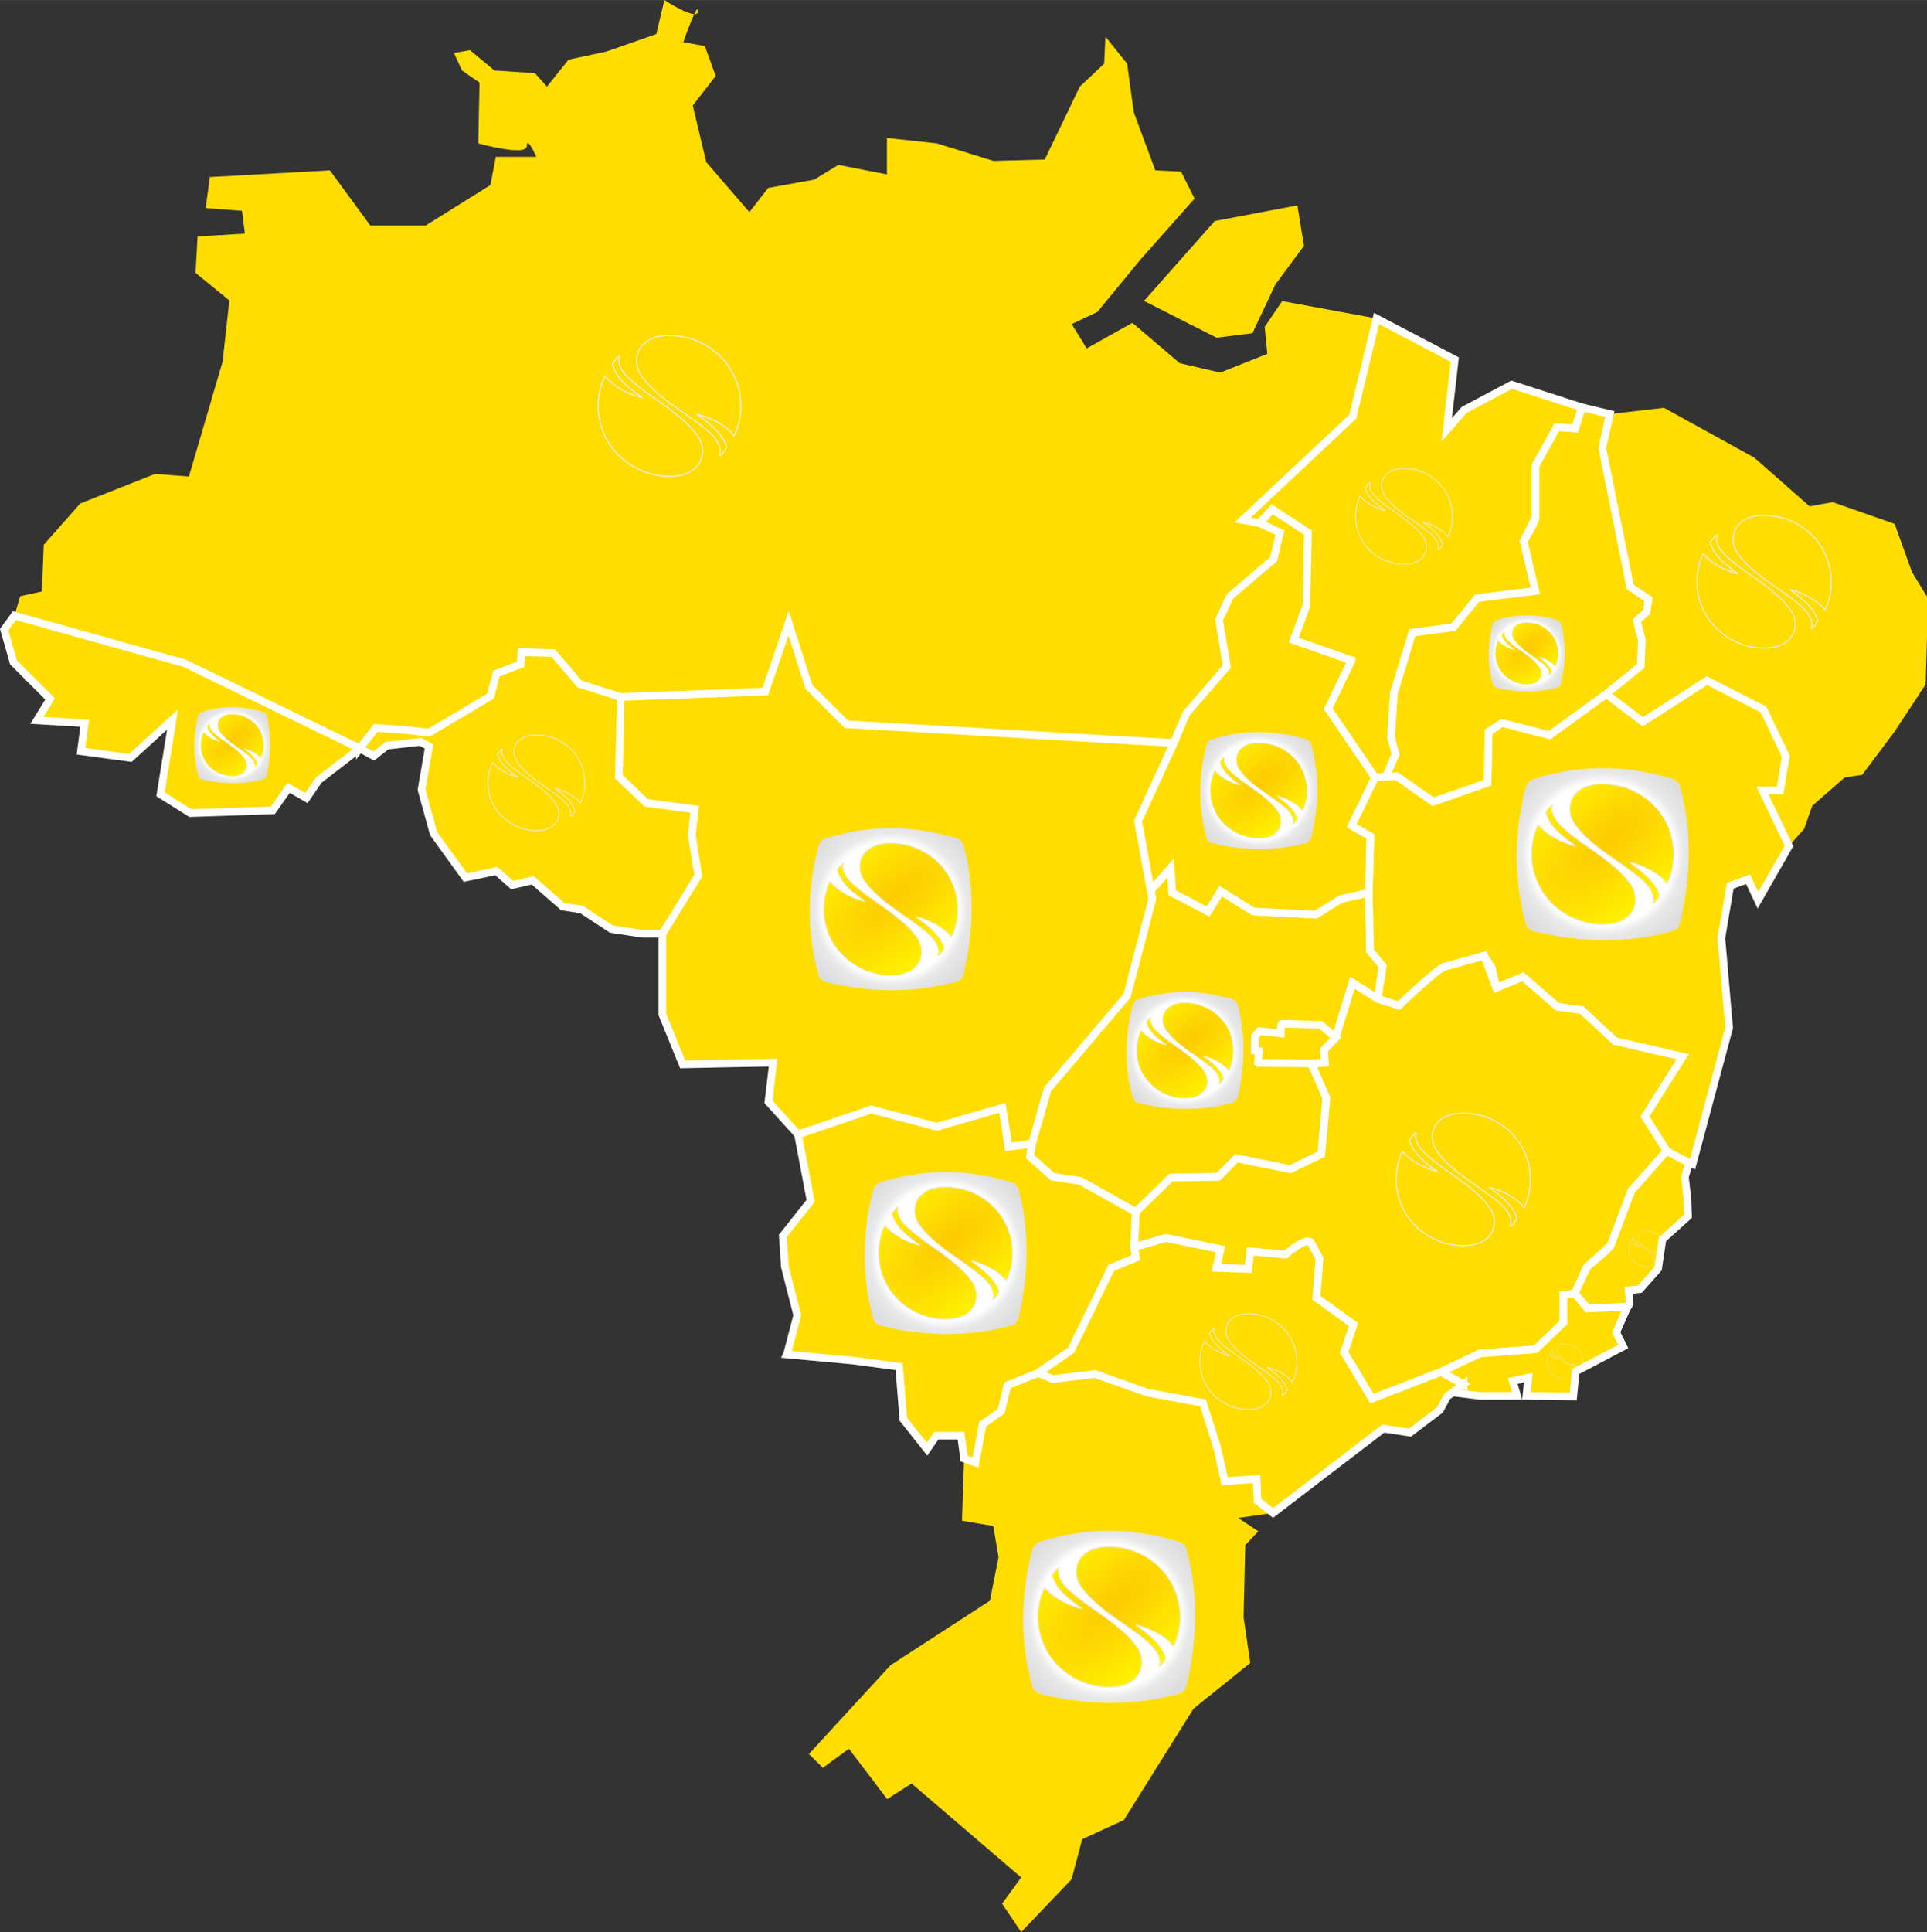
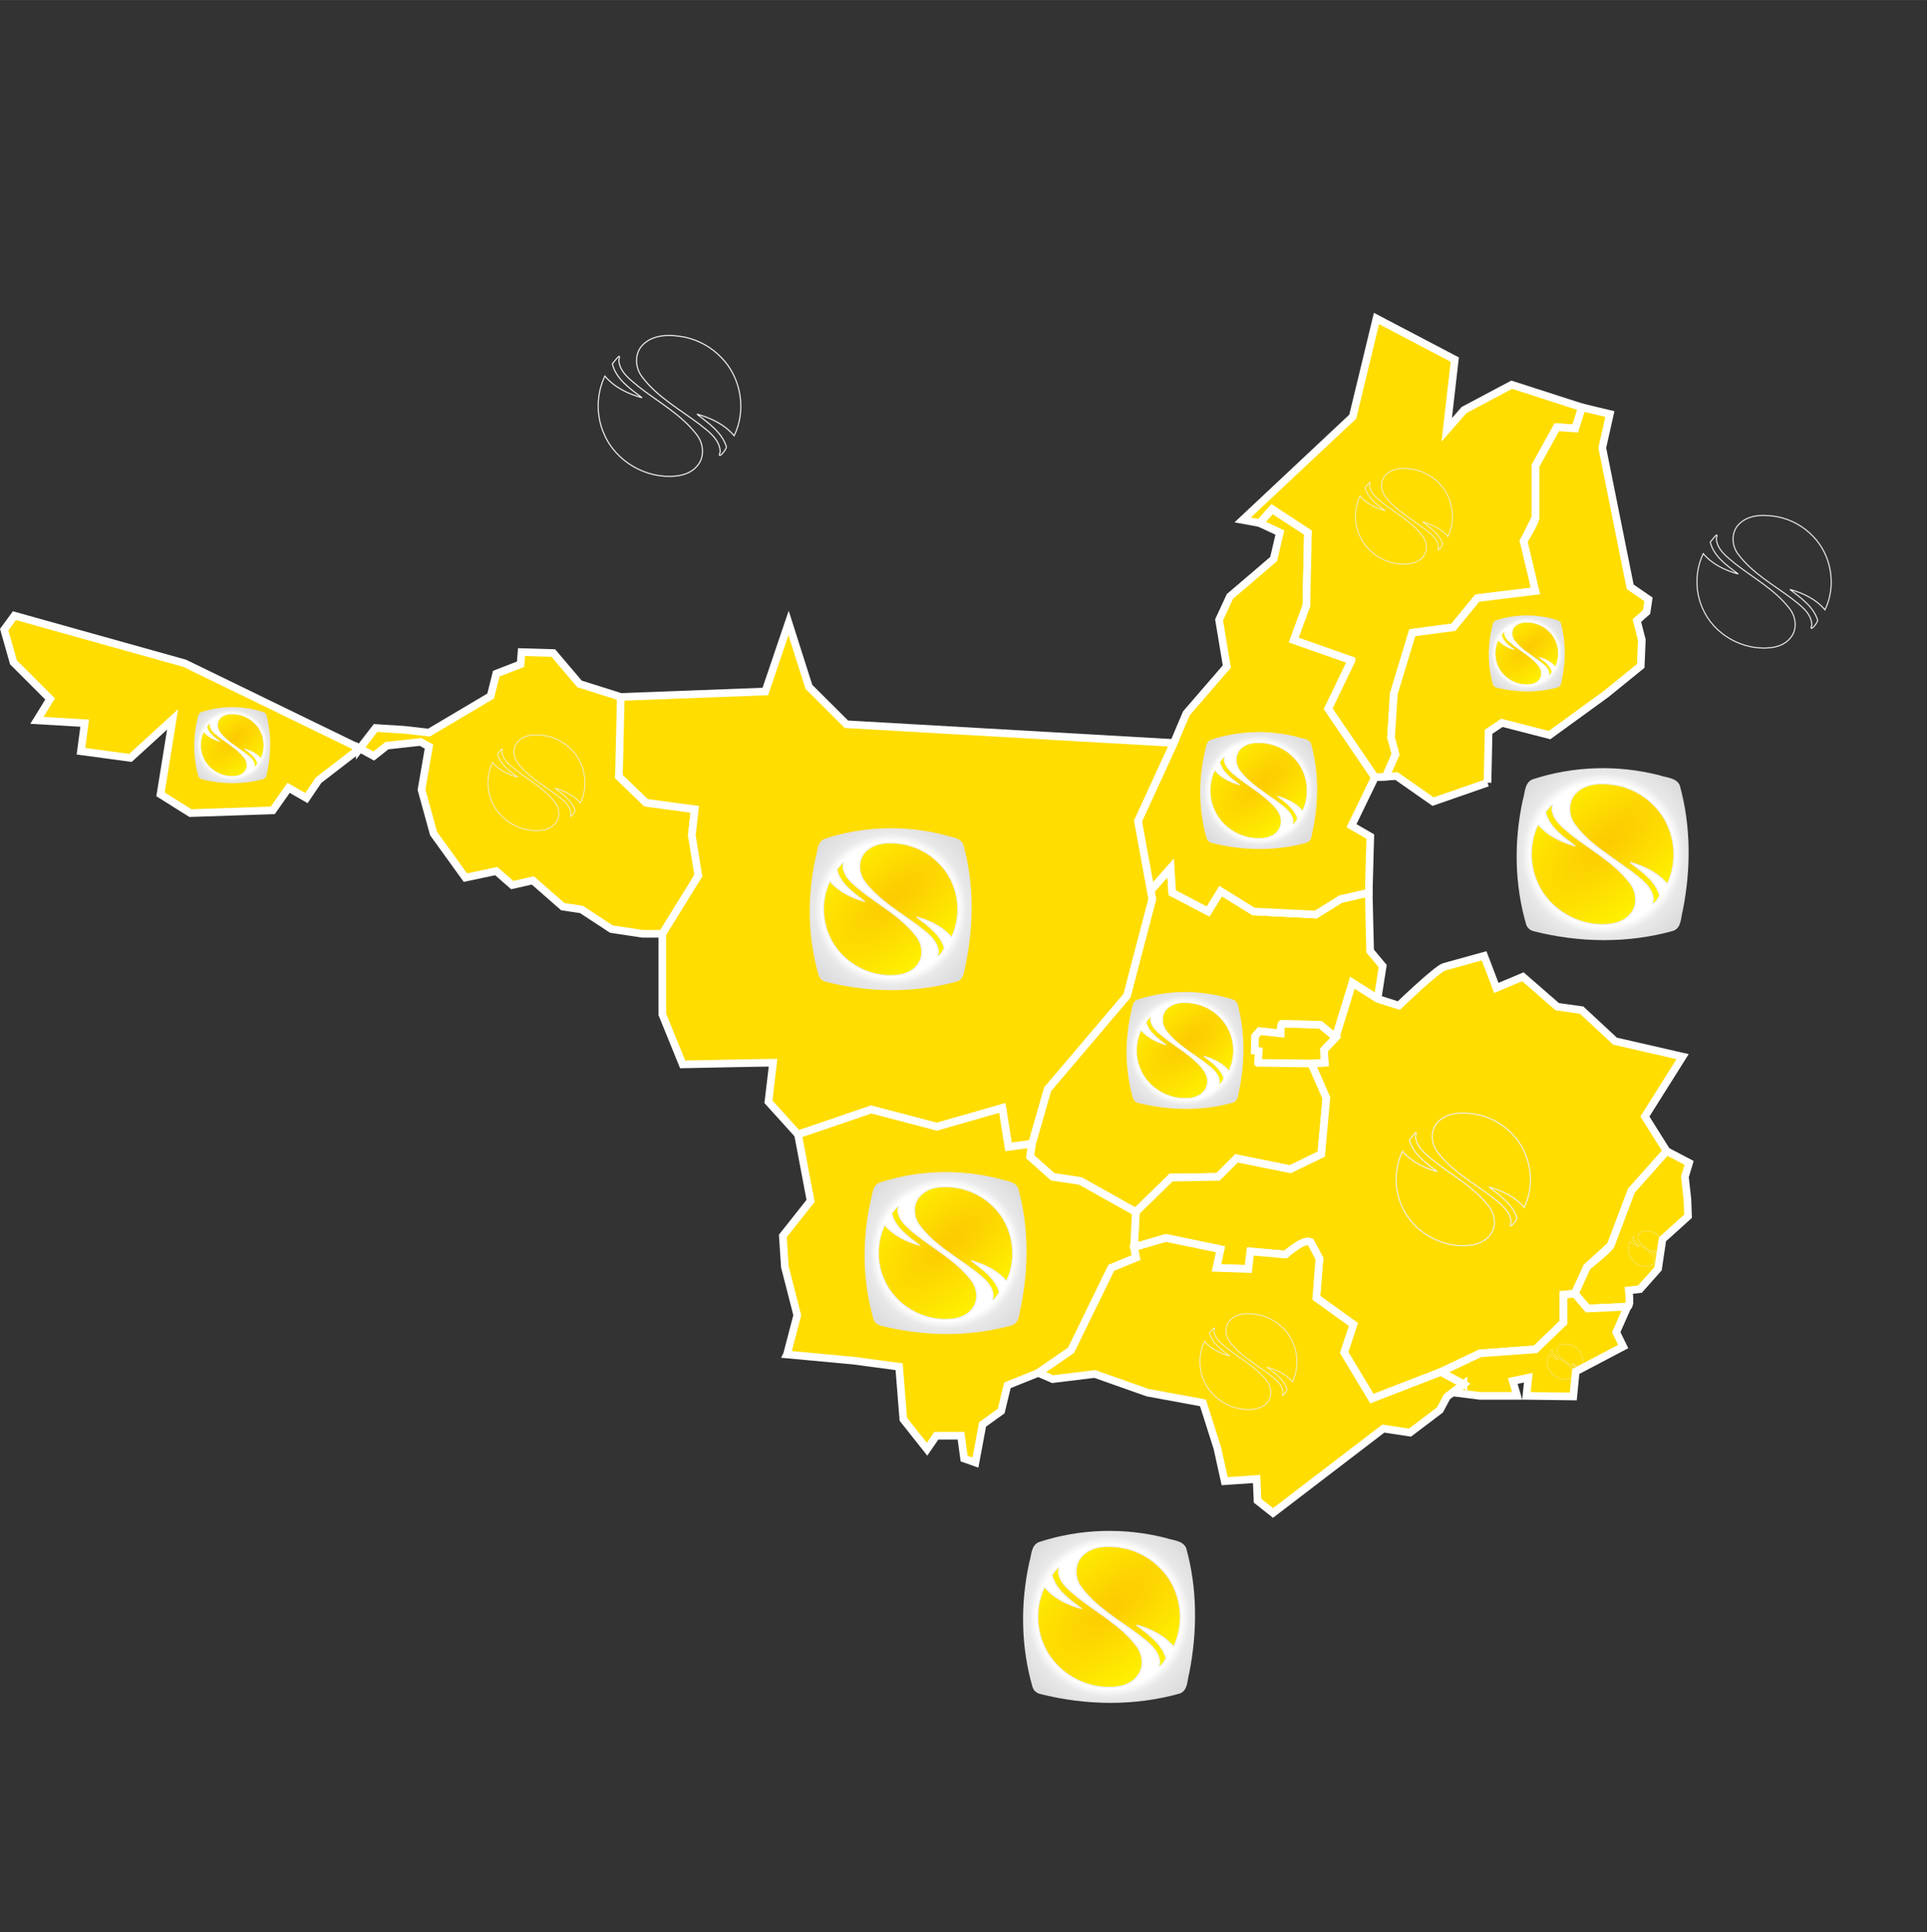
<svg xmlns="http://www.w3.org/2000/svg" xmlns:ns1="http://www.inkscape.org/namespaces/inkscape" xmlns:ns2="http://sodipodi.sourceforge.net/DTD/sodipodi-0.dtd" xmlns:xlink="http://www.w3.org/1999/xlink" xml:space="preserve" width="120.421mm" height="120.717mm" version="1.0" style="shape-rendering:geometricPrecision; text-rendering:geometricPrecision; image-rendering:optimizeQuality; fill-rule:evenodd; clip-rule:evenodd" viewBox="0 0 12426 12456" id="svg2" ns1:version="0.48.4 r9939" ns2:docname="mapa.svg">
  <rect x="0" y="0" width="12426" height="12456" fill="#333333" stroke="none" />
  <ns2:namedview pagecolor="#ffffff" bordercolor="#666666" borderopacity="1" objecttolerance="10" gridtolerance="10" guidetolerance="10" ns1:pageopacity="0" ns1:pageshadow="2" ns1:window-width="1920" ns1:window-height="1018" id="namedview119" showgrid="false" ns1:zoom="1.5605574" ns1:cx="162.66127" ns1:cy="250.92119" ns1:window-x="-8" ns1:window-y="-8" ns1:window-maximized="1" ns1:current-layer="Camada_x0020_1" />
  <defs id="defs4">
    <linearGradient ns1:collect="always" id="linearGradient4205">
      <stop style="stop-color:#fdca01;stop-opacity:1;" offset="0" id="stop4207" />
      <stop style="stop-color:#ffff00;stop-opacity:1" offset="1" id="stop4209" />
    </linearGradient>
    <style type="text/css" id="style6">
   
    .str1 {stroke:white;stroke-width:49.313}
    .str8 {stroke:white;stroke-width:49.313}
    .str6 {stroke:white;stroke-width:49.313}
    .str9 {stroke:white;stroke-width:49.313}
    .str10 {stroke:white;stroke-width:49.313}
    .str12 {stroke:white;stroke-width:49.313}
    .str11 {stroke:white;stroke-width:49.313}
    .str7 {stroke:white;stroke-width:49.313}
    .str3 {stroke:white;stroke-width:49.313}
    .str5 {stroke:white;stroke-width:49.313}
    .str0 {stroke:white;stroke-width:49.313}
    .str2 {stroke:white;stroke-width:49.313}
    .str4 {stroke:white;stroke-width:49.313}
    .fil4 {fill:#00AFEF}
    .fil3 {fill:#003399}
    .fil1 {fill:#006633}
    .fil2 {fill:#33CC66}
    .fil5 {fill:red}
    .fil0 {fill:#FFCC00}
    .fil7 {fill:#FEFEFE;fill-rule:nonzero}
    .fil8 {fill:#2B5541;fill-rule:nonzero}
    .fil6 {fill:white;fill-rule:nonzero}
   
  </style>
    <radialGradient id="radialGradient3085" spreadMethod="pad" gradientTransform="matrix(122.93,0,0,122.93,75.638,70.866)" gradientUnits="userSpaceOnUse" r="0.58" cy="0" cx="0" fy="0" fx="0">
      <stop id="stop3087" offset="0" style="stop-opacity:1;stop-color:#ffffff" />
      <stop id="stop3089" offset="0.51" style="stop-opacity:1;stop-color:#ffffff" />
      <stop id="stop3091" offset="0.72" style="stop-opacity:1;stop-color:#ffffff" />
      <stop id="stop3093" offset="0.81" style="stop-opacity:1;stop-color:#e9e9e9" />
      <stop id="stop3095" offset="0.81" style="stop-opacity:1;stop-color:#e9e9e9" />
      <stop id="stop3097" offset="1" style="stop-opacity:1;stop-color:#deddde" />
    </radialGradient>
    <radialGradient ns1:collect="always" xlink:href="#linearGradient4205" id="radialGradient4405" gradientUnits="userSpaceOnUse" gradientTransform="matrix(-2.461,2.086,-0.865,-1.02,35850.368,-3653.169)" cx="8593.565" cy="7064.766" fx="8593.565" fy="7064.766" r="436.496" />
    <radialGradient ns1:collect="always" xlink:href="#radialGradient3085" id="radialGradient4883" gradientUnits="userSpaceOnUse" gradientTransform="matrix(122.93,0,0,122.93,75.638,70.866)" spreadMethod="pad" cx="0" cy="0" fx="0" fy="0" r="0.58" />
    <radialGradient ns1:collect="always" xlink:href="#linearGradient4205" id="radialGradient4885" gradientUnits="userSpaceOnUse" gradientTransform="matrix(-2.461,2.086,-0.865,-1.02,35850.368,-3653.169)" cx="8593.565" cy="7064.766" fx="8593.565" fy="7064.766" r="436.496" />
  </defs>
  <g id="Camada_x0020_1">
-     <path class="fil0" d="M7696 11016l-449 718 -269 124 -68 258 -325 340 -123 -183 123 -169 -707 -606 -157 101 -247 -325 -168 123 -90 -89 527 -573 640 -415 56 -280 -34 -202 -202 -34 14 -401 -20 -147 -159 0 -60 87 -153 -193 -27 -339 -723 -79 33 -126 33 -127 -93 -511 179 -226 -40 -214 -41 -214 -191 -211 30 -252 -583 11 -131 -322 0 -520 -328 -30 -194 -127 -120 -18 -193 -169 -67 15 -169 -75 -199 42 -205 -284 -39 -141 -21 -75 30 -345 -54 -30 -88 10 -129 14 -85 67 -90 -49 -266 205 -78 115 -115 -66 -102 145 -531 18 -193 -121 78 -483 -272 248 -319 -43 24 -181 -308 -18 85 -138 -236 -236 -60 -211 66 -90 37 -125 140 -31 12 -301 235 -266 483 -191 218 17 217 -739 44 -396 -218 -178 13 -235 305 -18 -18 -147 -235 -18 27 -200 774 -43 261 356 356 0 418 -261 35 -182 261 0c0,0 -61,-140 -61,-70 0,70 -313,-17 -313,-17l8 -392 -113 -78 -52 -113 104 -18 157 131 261 17 78 87 139 -174 244 -52 322 -113 52 -219c0,0 217,142 217,71 0,-71 -95,200 -95,200l139 26 70 192 -148 191 87 365 278 322 122 -156 295 -53 157 -95 313 61 0 -235 322 35 365 113 331 -9 226 -470 157 -148 8 -174 140 174 43 314 139 374 166 8 87 174 -348 392 -279 339 -165 78 96 157 295 -165 305 260 261 61 304 -121 -17 -174 113 -166 608 112 505 265 -52 453c0,0 70,-106 112,-128 41,-22 307,-163 307,-163l453 146 180 43 349 -40 582 321 357 314 148 -27 400 140 113 313 96 156 0 261 -9 305 -200 304 -209 279 -113 17 -209 183 -52 148 -98 111 -200 350 -64 -136 -115 43 -47 276 40 639 -236 880 -49 81 16 145 4 109 -165 149 -28 189 -117 132 -72 8 -8 105 -73 165 23 46 22 46 -306 161 -16 161 -302 -4 12 -117 -100 21 28 96 -241 0 -174 -22 -83 113 -193 146 -172 -26 -336 257 -375 287 -225 32 130 86 -84 89 -11 465 43 295 -366 295zm149 -8839l-468 -237 456 -515 533 -101 42 261 -184 249 -148 314 -231 29z" id="path10" style="fill:#ffdd00;fill-opacity:1" />
    <path class="fil1 str0" d="M6654 7374l101 -352 512 -603 163 -623 -10 -55 129 -146 10 160 231 121 81 -131 238 132 375 19 161 -100 181 -41 9 376 81 97 -33 211 -162 -103 -108 352 -76 81 5 82 -86 5 97 222 -33 363 -200 97 -346 -70 -119 119 -304 5 -227 222 -357 -200 -179 -27 -146 -130 12 -83z" id="path12" style="fill:#ffdd00;fill-opacity:1" />
-     <path class="fil2 str1" d="M8883 6439l33 -211 -81 -97 -9 -376 10 -362 -121 -70 151 -312 139 -8 236 165 351 -122 7 -329 86 -57 307 79 365 -265 236 179 414 -265 365 186 143 301 -36 221 -114 0 171 358 -200 350 -64 -136 -115 43 -57 336 50 579 -236 880 -150 -57 -157 -251 186 -307 57 -79 -436 -100 -215 -200 -157 -22 -222 -193 -171 72 -29 -129 -50 -78 -257 71 -293 250 -137 -44z" id="path14" style="fill:#ffdd00;fill-opacity:1" />
-     <path class="fil1 str2" d="M7313 8041l11 -227 227 -222 304 -5 119 -119 346 70 200 -97 33 -363 -97 -222 86 -5 -5 -82 76 -81 108 -352 162 103 137 44c0,0 246,-237 293,-250 46,-13 257,-71 257,-71l79 207 171 -72 222 193 157 22 215 200 436 100 -243 386 140 223 -227 255 -133 352 -153 139 -79 173 -73 7 0 179 -180 173 -358 26 -253 120 -445 172 -179 -298 60 -180 -239 -172 20 -253 -53 -99 -166 73 -226 -20 -13 113 -206 -7 26 -120 -352 -73 -205 60z" id="path16" style="fill:#ffdd00;fill-opacity:1" />
+     <path class="fil1 str2" d="M7313 8041l11 -227 227 -222 304 -5 119 -119 346 70 200 -97 33 -363 -97 -222 86 -5 -5 -82 76 -81 108 -352 162 103 137 44c0,0 246,-237 293,-250 46,-13 257,-71 257,-71l79 207 171 -72 222 193 157 22 215 200 436 100 -243 386 140 223 -227 255 -133 352 -153 139 -79 173 -73 7 0 179 -180 173 -358 26 -253 120 -445 172 -179 -298 60 -180 -239 -172 20 -253 -53 -99 -166 73 -226 -20 -13 113 -206 -7 26 -120 -352 -73 -205 60" id="path16" style="fill:#ffdd00;fill-opacity:1" />
    <path class="fil1 str3" d="M10155 8340l79 -173c0,0 144,-115 153,-139 9,-25 133,-352 133,-352l227 -255 145 76 -27 90 16 145 4 109 -165 149 -28 189 -117 132 -72 8c0,0 13,104 -8,105 -21,1 -258,12 -258,12l-82 -96z" id="path18" style="fill:#ffdd00;fill-opacity:1" />
    <path class="fil1 str4" d="M7420 5741l-82 -448 231 -503 81 -191 261 -302 -50 -301 70 -151 282 -241 40 -171 -131 -61 81 -90 231 151 -10 472 -81 221 372 131 -150 312 301 442 -151 312 121 70 -10 362 -181 41 -161 100 -402 -20 -211 -131 -81 131 -231 -121 -10 -160 -129 146z" id="path20" style="fill:#ffdd00;fill-opacity:1" />
    <path class="fil1 str5" d="M9437 8924l-146 -79 253 -120 358 -26 180 -173 0 -179 73 -7 82 96 258 -12 -73 165 45 92 -306 161 -16 161 -302 -4 12 -117 -100 21 28 96 -241 0 -174 -22 69 -53z" id="path22" style="fill:#ffdd00;fill-opacity:1" />
    <path class="fil2 str6" d="M8715 4257l-372 -131 81 -221 10 -472 -231 -151 -81 90 -109 -20 710 -666 153 -633 505 265 -52 453 112 -128 307 -163 453 146 -43 136 -119 -8 -137 248 0 333 -77 154 120 316 -419 51 -154 188 -265 35 -119 393 -18 282 43 77 -77 176 -70 4 -301 -442 150 -312z" id="path24" style="fill:#ffdd00;fill-opacity:1" />
    <path class="fil2 str7" d="M9592 5046l-351 122 -236 -165 -69 4 63 -143 -29 -110 18 -282 119 -393 265 -35 154 -188 375 -46 -76 -321c0,0 77,-123 77,-154 0,-31 0,-333 0,-333l137 -248 119 8 43 -136 180 43 -49 218 180 896 118 81 -12 81 -63 56 32 124 -7 168 -223 181 -365 265 -307 -79 -86 57 -7 329z" id="path26" style="fill:#ffdd00;fill-opacity:1" />
    <path class="fil1 str8" d="M8112 6852l5 -76 -26 -3 2 -92 29 -34 136 15c0,0 0,-60 8,-62 8,-1 249,7 249,7l98 81 -76 81 5 82 -86 5 -344 -4z" id="path28" style="fill:#ffdd00;fill-opacity:1" />
    <path class="fil3 str9" d="M2320 4825l-266 205 -78 115 -115 -66 -102 145 -531 18 -193 -121 78 -483 -272 248 -319 -43 24 -181 -308 -18 85 -138 -236 -236 -60 -211 66 -90 1098 307 1129 549z" id="path30" style="fill:#ffdd00;fill-opacity:1" />
    <path class="fil3 str9" d="M2320 4825l102 -132 187 12 157 18 398 -236 36 -144 157 -61 6 -78 205 6 169 199 266 84 36 260 -48 253 175 169 314 42 -19 169 67 212 -157 295 -91 127 -138 0 -199 -30 -194 -127 -120 -18 -193 -169 -133 30 -103 -90 -199 42 -205 -284 -78 -283 48 -278 -54 -30 -217 24 -85 67 -90 -49z" id="path32" style="fill:#ffdd00;fill-opacity:1" />
    <path class="fil3 str10" d="M4985 6851c-60,0 -583,11 -583,11l-131 -322 0 -520 232 -375 -42 -259 19 -169 -314 -42 -175 -169 12 -513 932 -35 150 -442 131 412 242 241 2111 121 -231 503 92 503 -163 623 -512 603 -101 352 -151 20 -40 -251 -422 121 -423 -111 -472 161 -191 -211 30 -252z" id="path34" style="fill:#ffdd00;fill-opacity:1" />
    <path class="fil3 str11" d="M5075 8732l66 -253 -80 -312 -13 -199 179 -226 -81 -428 472 -161 423 111 422 -121 40 251 151 -20 -12 83 146 130 179 27 357 200 -11 227 13 67 -160 66 -259 531 -212 146 -199 80 -40 166 -120 86 -46 246 -73 -26 -20 -147 -159 0 -60 87 -153 -193 -27 -339 -292 -39 -431 -40z" id="path36" style="fill:#ffdd00;fill-opacity:1" />
    <path class="fil4 str12" d="M6695 8851l212 -146 259 -531 160 -66 -13 -67 205 -60 352 73 -26 120 206 7 13 -113 226 20c0,0 139,-123 166,-73 26,49 53,99 53,99l-20 253 239 172 -60 180 179 298 445 -172 146 79 -106 80 -46 86 -193 146 -172 -26 -711 544 -100 -79 -6 -140 -206 14 -47 -213 -93 -292 -358 -66 -339 -120 -272 33 -93 -40z" id="path38" style="fill:#ffdd00;fill-opacity:1" />
    <g id="use4293" transform="translate(-2807.222,-1290.226)">
      <g transform="matrix(8.495,0,0,-8.495,7908.129,7753.696)" id="g4395">
        <g id="g4397">
          <path style="fill:url(#radialGradient4883);fill-rule:evenodd;stroke:none" d="m 26.516,15.734 c 32.544,-8.208 67.279,-8.768 99.692,0.36 5.914,2.226 5.216,9.525 6.731,14.575 5.83,29.436 5.909,60.331 -2.171,89.355 -2.465,5.599 -9.527,5.423 -14.538,7.217 -29.691,7.609 -61.521,6.674 -90.649,-2.907 -5.825,-2.301 -5.36,-9.488 -6.965,-14.538 C 12.173,80.414 12.562,49.375 21.017,20.437 21.885,18.036 24.038,16.27 26.516,15.734 z" id="path4399" ns1:connector-curvature="0" />
        </g>
      </g>
      <path style="fill:url(#radialGradient4885);fill-opacity:1;stroke:#eeeeee;stroke-width:6.796" d="m 8864.7,6857.334 c 121.454,122.166 154.122,320.881 78.357,475.543 -57.535,-68.513 -141.05,-108.331 -225.884,-131.569 69.389,54.455 150.749,109.353 178.756,197.419 2.3,19.129 -60.837,89.879 -37.14,30.984 -3.981,-78.638 -76.969,-128.42 -133.593,-172.413 -117.585,-87.822 -250.792,-162.032 -340.344,-281.238 -44.395,-56.009 -48.387,-142.91 3.602,-195.414 65.939,-66.606 169.862,-62.916 255.357,-46.348 83.702,17.894 161.673,61.202 220.889,123.036 z m -277.033,720.143 c -179.012,17.68 -362.479,-88.058 -433.674,-253.945 -49.957,-110.901 -48.292,-243.38 4.308,-353.037 57.537,68.514 141.053,108.332 225.889,131.57 -72.554,-54.628 -157.684,-112.428 -180.76,-205.878 14.992,-16.31 57.255,-78.938 39.275,-22.651 4.014,72.698 70.864,119.519 121.8,162.306 118.662,92.78 256.28,166.941 349.615,288.042 42.709,53.078 52.8,134.373 7.12,189.103 -31.577,40.941 -83.575,59.8 -133.572,64.49 z" id="path4401" ns1:connector-curvature="0" />
    </g>
    <use x="0" y="0" xlink:href="#use4293" id="use4407" transform="matrix(0.722,0,0,0.722,-687.574,814.183)" width="12426" height="12456" />
    <use x="0" y="0" xlink:href="#use4407" id="use4409" transform="matrix(0.65,0,0,0.65,-751.108,1523.76)" width="12426" height="12456" />
    <use x="0" y="0" xlink:href="#use4409" id="use4411" transform="matrix(0.569,0,0,0.569,9240.55,6044.92)" width="12426" height="12456" />
    <use x="0" y="0" xlink:href="#use4293" id="use4413" transform="matrix(1.062,0,0,1.062,1052.095,4199.01)" width="12426" height="12456" />
    <use x="0" y="0" xlink:href="#use4413" id="use4415" transform="translate(-2834.367,-7807.137)" width="12426" height="12456" />
    <use x="0" y="0" xlink:href="#use4413" id="use4419" transform="translate(3182.778,-4917.324)" width="12426" height="12456" />
    <use x="0" y="0" xlink:href="#use4293" id="use4423" transform="translate(3692.352,1741.833)" width="12426" height="12456" />
    <use x="0" y="0" xlink:href="#use4293" id="use4427" transform="translate(353.892,2216.87)" width="12426" height="12456" />
    <use x="0" y="0" xlink:href="#use4293" id="use4429" transform="translate(5632.089,-2111.251)" width="12426" height="12456" />
    <use x="0" y="0" xlink:href="#use4407" id="use4433" transform="translate(4182.1,1726.146)" width="12426" height="12456" />
    <use x="0" y="0" xlink:href="#use4407" id="use4435" transform="translate(4591.16,3731.86)" width="12426" height="12456" />
    <use x="0" y="0" xlink:href="#use4407" id="use4437" transform="translate(4657.138,50.318)" width="12426" height="12456" />
    <use x="0" y="0" xlink:href="#use4407" id="use4439" transform="translate(5594.018,-1717.878)" width="12426" height="12456" />
    <use x="0" y="0" xlink:href="#use4409" id="use4441" transform="translate(8347.764,-591.184)" width="12426" height="12456" />
    <use x="0" y="0" xlink:href="#use4411" id="use4447" transform="translate(522.515,-727.789)" width="12426" height="12456" />
  </g>
</svg>